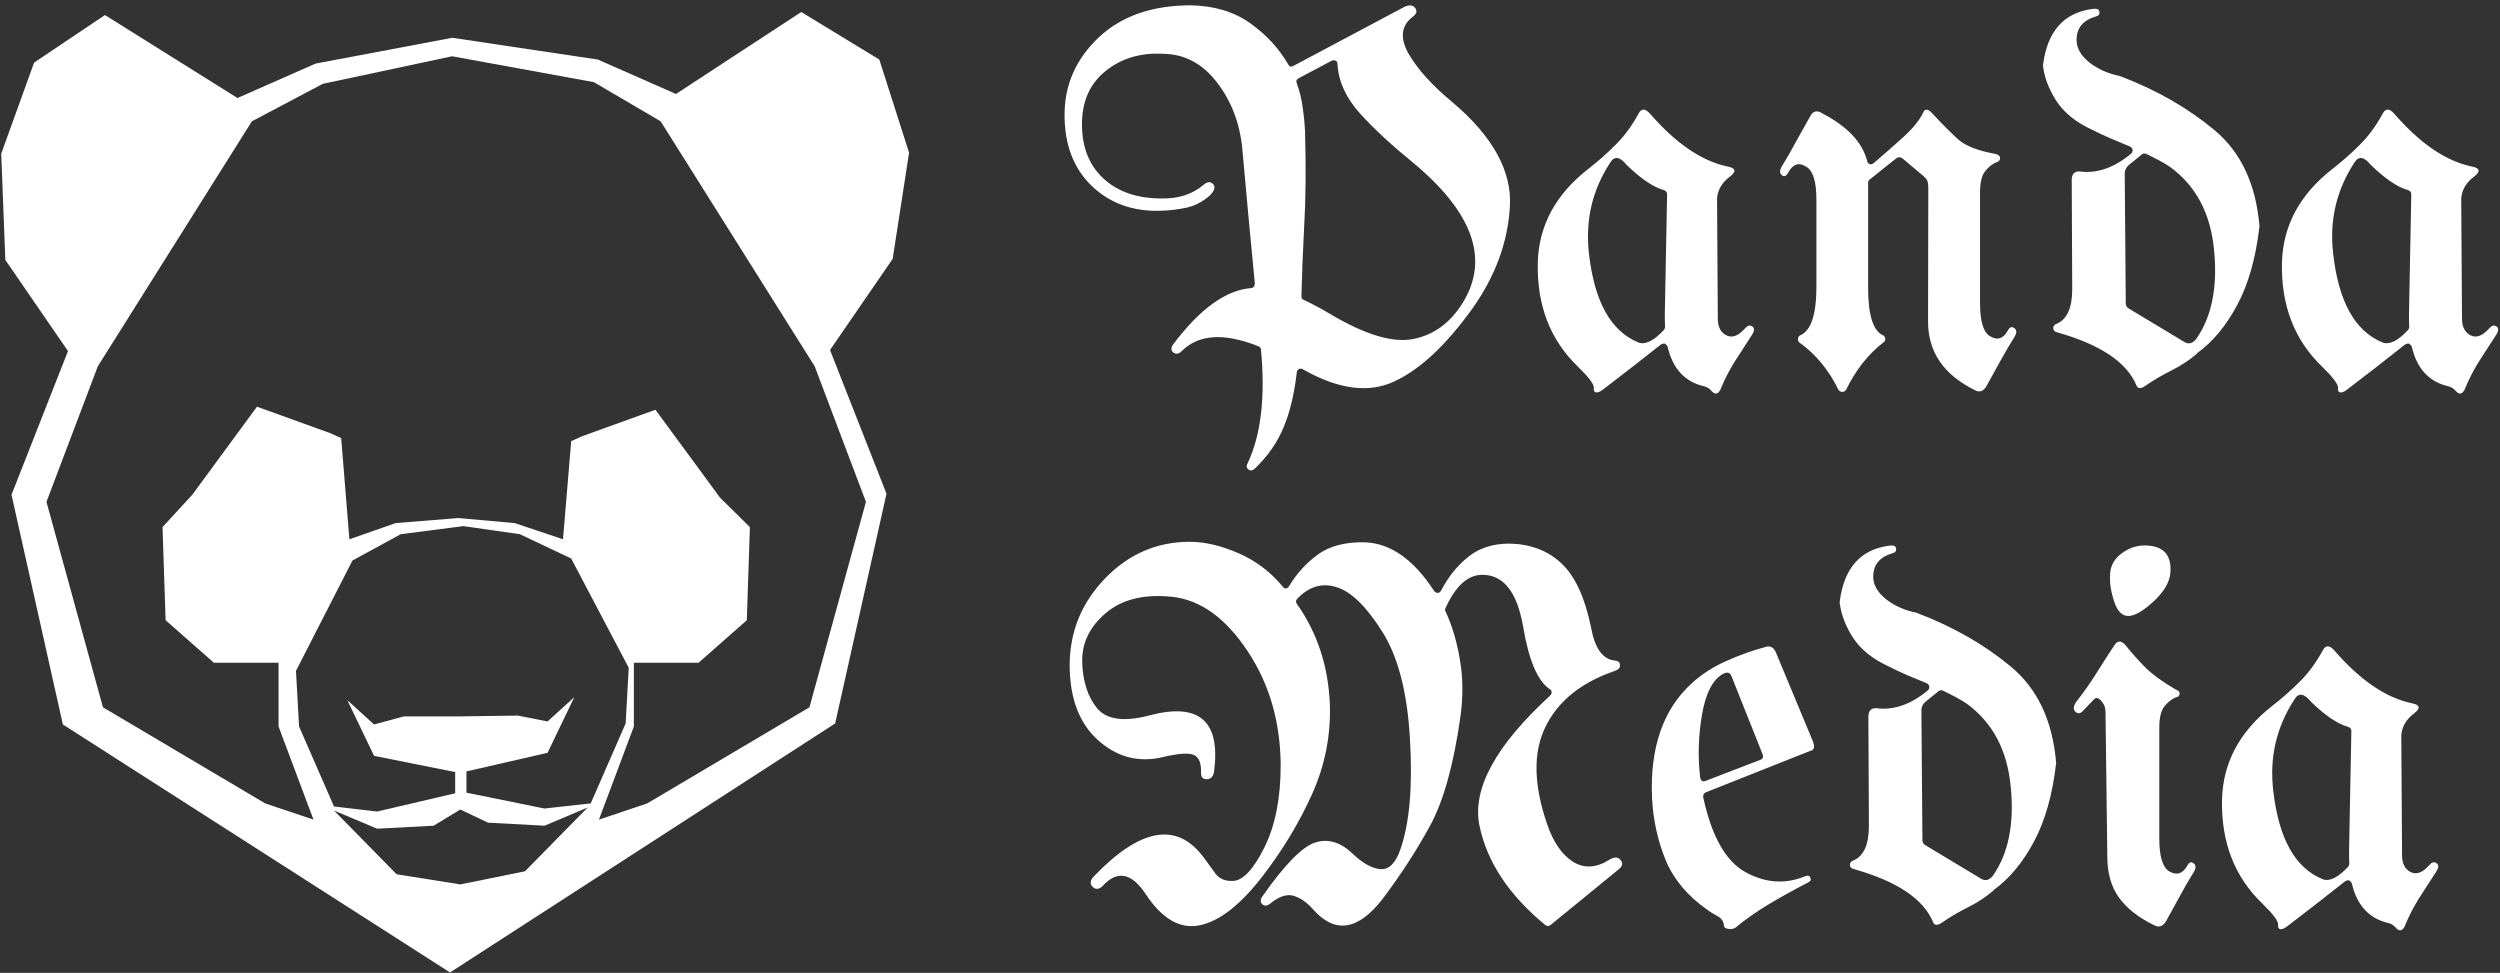
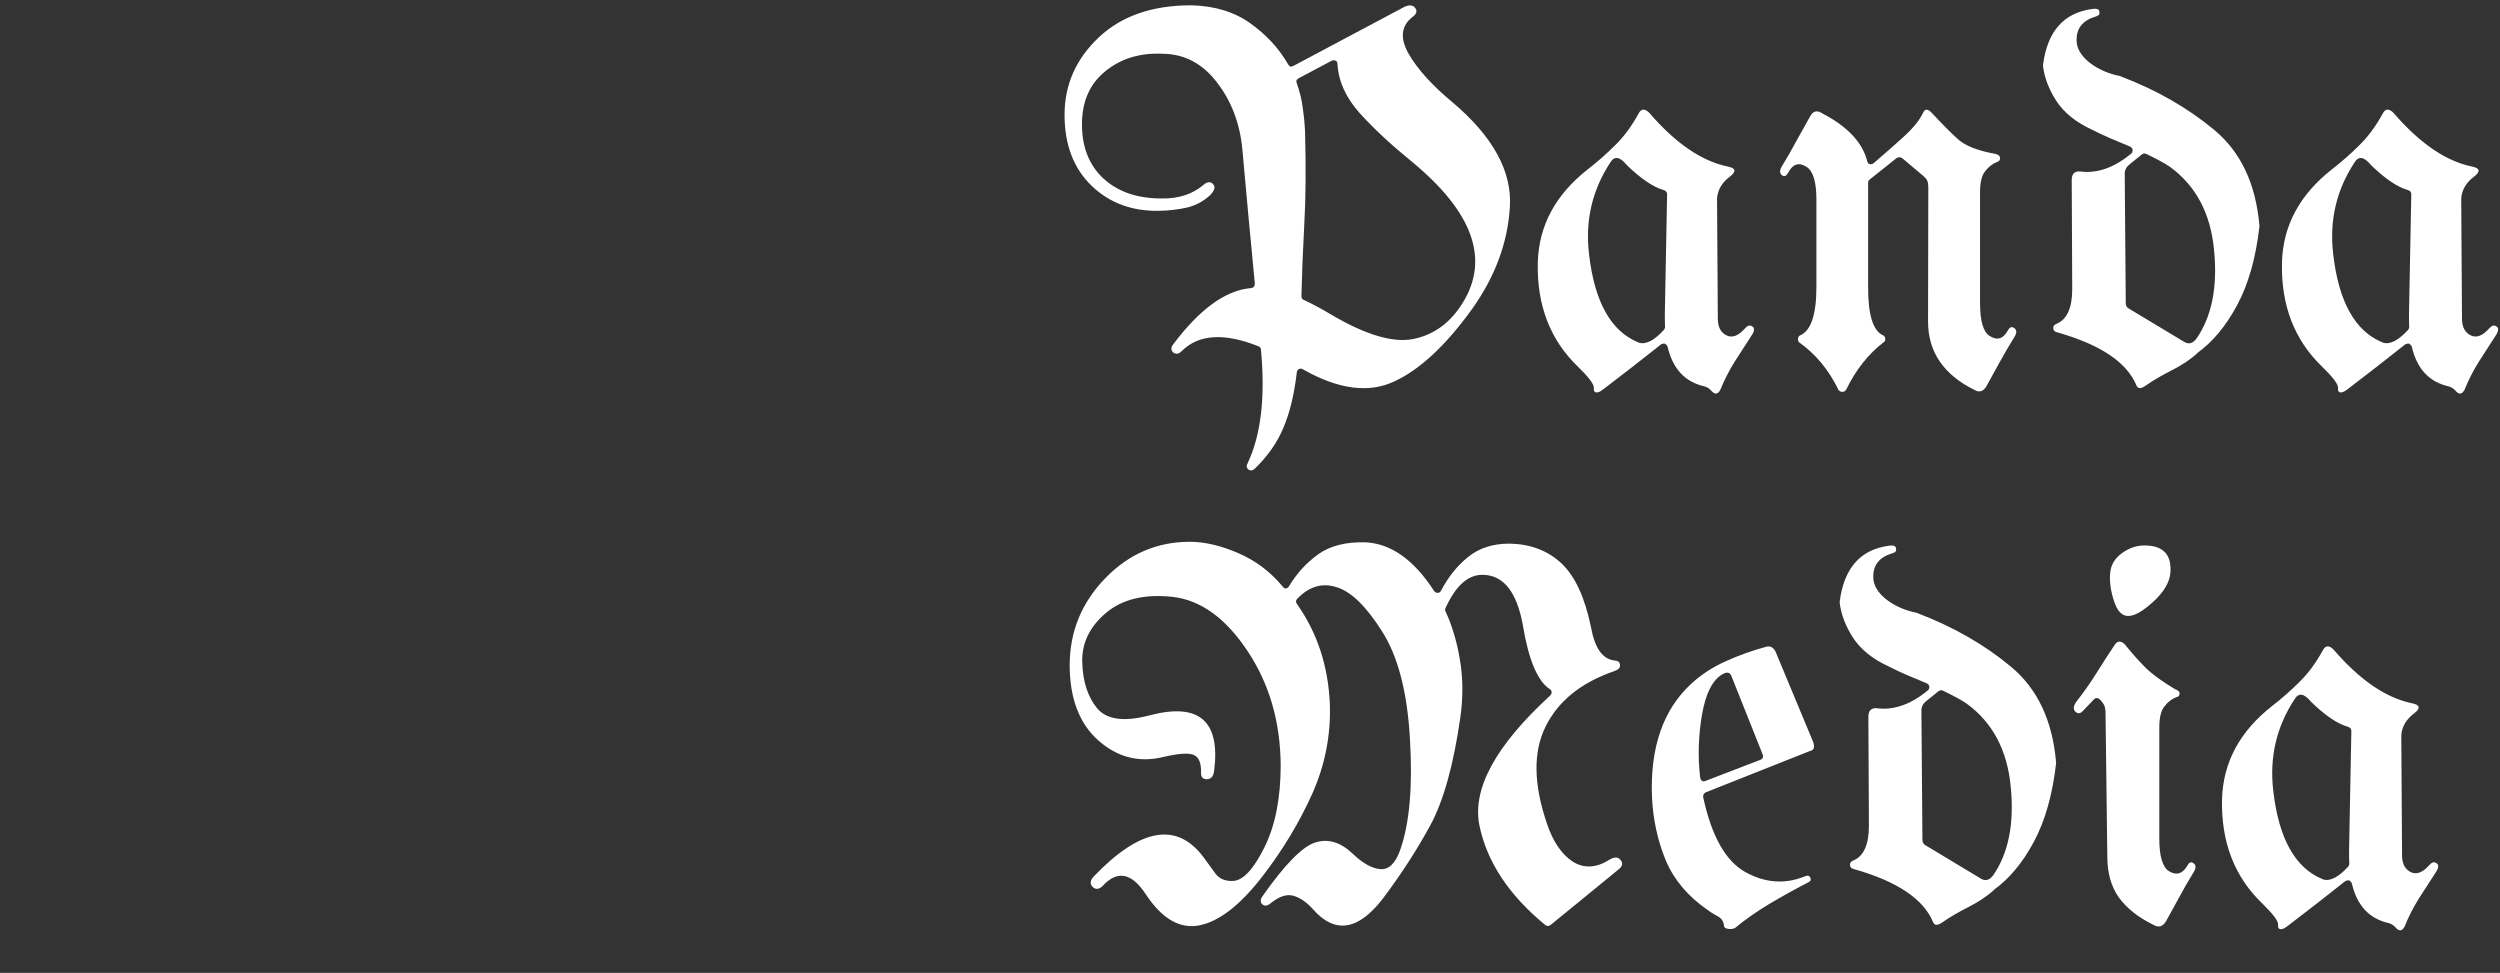
<svg xmlns="http://www.w3.org/2000/svg" width="1105" height="430" viewBox="0 0 1105 430" fill="none">
  <rect x="0" y="0" width="1105" height="430" fill="#333333" stroke="none" />
  <g clip-path="url(#clip0_157_2)">
    <path d="M401.809 67.483L388.652 26.327L354.151 5.305L298.782 41.538L264.281 26.327L203.442 17.235L199.924 16.704L199.811 16.716L139.448 28.116L104.959 43.327L46.386 6.649L15.064 27.672L0.543 67.927L2.358 114.894L30.049 155.174L5.087 218.685L27.783 320.218L198.91 429.82L369.136 319.762L391.832 218.229L366.87 154.706L394.561 114.425L401.809 67.483ZM232.046 385.099L203.454 390.909L175.313 386.431L147.622 358.253L166.688 366.285L191.649 364.965L203.454 357.809L215.71 363.62L240.697 364.965L259.762 356.909L232.046 385.099ZM240.684 357.365L206.171 350.37V340.957L242.024 332.74L253.841 308.141L242.024 318.874L228.867 316.295L203.454 316.641H178.493L165.336 320.218L153.531 309.485L165.336 334.085L201.188 341.241V350.629L166.688 358.697L147.622 356.464L132.187 321.107L130.822 296.507L155.784 247.751L177.116 236.117L204.806 232.54L229.768 236.117L252.464 246.85L277.901 295.162L276.537 319.762L261.102 355.095L240.684 357.365ZM382.743 221.819L357.782 312.619L286.063 355.107L264.732 362.275L280.167 321.107V292.929H308.759L330.091 274.14L331.455 232.984L318.298 220.017L289.706 181.107L257.484 192.74L252.476 194.973L248.846 238.363L227.515 231.207L202.553 228.974L174.862 231.207L154.432 238.363L150.802 193.629L145.807 191.396L113.584 179.762L84.992 218.673L71.835 232.984L73.2 274.14L94.531 292.929H123.123V321.107L138.559 362.275L117.227 355.107L45.497 312.619L20.535 221.819L43.243 161.886L111.331 53.616L142.652 37.06L199.836 24.871L262.516 36.32L291.997 53.616L360.085 161.886L382.743 221.819Z" fill="white" />
  </g>
  <path d="M532.106 81.581C533.69 80.268 535.049 80.191 536.18 81.349C537.313 82.507 536.898 84.129 534.935 86.214C531.917 88.995 528.446 90.848 524.523 91.775C520.598 92.624 516.637 93.088 512.638 93.165C500.564 93.474 490.528 89.805 482.529 82.16C474.531 74.437 470.531 63.973 470.531 50.767C470.531 37.484 475.55 26.093 485.585 16.594C495.621 7.095 509.242 2.346 526.447 2.346C536.86 2.577 545.613 5.242 552.706 10.339C559.8 15.436 565.346 21.459 569.345 28.41C569.873 29.491 570.665 29.723 571.722 29.105L620.733 3.041C622.92 2.037 624.505 2.191 625.486 3.504C626.467 4.74 626.203 5.975 624.693 7.211C619.336 11.15 618.619 16.633 622.544 23.66C626.543 30.611 633.032 37.793 642.012 45.207C659.896 60.343 668.347 75.75 667.366 91.427C666.46 107.104 660.914 122.125 650.727 136.489C639.107 152.63 627.637 163.326 616.318 168.577C604.999 173.906 591.53 172.13 575.91 163.248C575.306 162.863 574.703 162.824 574.098 163.133C573.57 163.441 573.268 163.905 573.193 164.523C572.061 174.253 570.099 182.401 567.307 188.965C564.591 195.529 560.403 201.553 554.744 207.036C553.687 208.04 552.706 208.195 551.801 207.499C550.895 206.804 550.82 205.8 551.574 204.488C557.384 192.054 559.309 175.412 557.347 154.561C557.347 153.865 556.969 153.363 556.215 153.055C541.123 147.031 529.842 147.726 522.372 155.139C521.089 156.452 519.844 156.684 518.636 155.835C517.505 154.908 517.467 153.711 518.523 152.243C530.295 136.566 541.765 128.264 552.933 127.338C553.536 127.26 553.951 127.067 554.178 126.758C554.479 126.45 554.63 125.948 554.63 125.253C553.725 115.29 552.782 105.367 551.801 95.481C550.895 85.519 549.989 75.557 549.084 65.595C547.953 54.319 544.217 44.589 537.879 36.403C531.54 28.14 523.654 23.931 514.222 23.776C504.111 23.236 495.584 25.784 488.642 31.422C481.699 36.982 478.228 44.821 478.228 54.937C478.228 65.054 481.398 73.047 487.736 78.916C494.15 84.786 502.677 87.721 513.317 87.721C520.938 87.875 527.201 85.828 532.106 81.581ZM573.193 36.866C574.476 40.419 575.343 43.971 575.797 47.524C576.325 51.076 576.664 54.435 576.815 57.602C577.268 74.051 577.155 87.991 576.476 99.42C575.872 110.85 575.457 121.314 575.231 130.813C575.231 131.74 575.57 132.319 576.249 132.551C579.947 134.25 583.984 136.412 588.361 139.037C603.679 148.073 615.827 151.664 624.807 149.811C633.862 147.958 641.106 142.629 646.539 133.825C658.461 114.518 651.029 93.782 624.241 71.618C615.111 64.205 607.414 57.061 601.151 50.188C594.963 43.315 591.643 36.094 591.19 28.526C591.19 27.599 590.888 27.02 590.285 26.788C589.681 26.556 589.077 26.595 588.474 26.904L574.098 34.549C573.043 35.09 572.74 35.862 573.193 36.866ZM734.147 152.243C730.298 155.256 726.073 158.576 721.469 162.206C716.867 165.758 712.603 169.04 708.679 172.052C707.322 173.134 706.227 173.597 705.397 173.442C704.642 173.288 704.341 172.593 704.491 171.357C704.491 169.736 702.152 166.646 697.474 162.09C685.174 150.274 679.25 134.906 679.703 115.985C680.156 99.768 687.513 86.06 701.775 74.862C706.151 71.464 710.227 67.873 713.999 64.089C717.848 60.305 721.244 55.71 724.186 50.304C725.394 47.91 727.054 47.832 729.166 50.072C740.636 63.355 752.106 71.194 763.576 73.588C767.201 74.283 767.575 75.75 764.708 77.99C761.161 80.615 759.237 83.859 758.935 87.721V87.952L759.274 140.891C759.274 144.443 760.519 146.876 763.01 148.189C765.575 149.502 768.33 148.498 771.276 145.177C772.405 143.864 773.46 143.556 774.439 144.251C775.501 144.868 775.539 146.027 774.551 147.726C771.837 151.896 769.197 155.989 766.633 160.005C764.142 164.02 762.029 168.191 760.293 172.515L760.18 172.632C759.123 174.408 757.841 174.408 756.332 172.632C755.502 171.705 754.521 171.087 753.389 170.778C744.786 168.847 739.353 163.016 737.09 153.286C736.939 152.823 736.562 152.36 735.957 151.896C735.278 151.819 734.675 151.935 734.147 152.243ZM735.392 84.013C730.713 82.7 725.243 78.994 718.979 72.893C715.961 69.186 713.547 68.838 711.736 71.85C703.737 84.052 700.605 97.528 702.341 112.279C704.756 133.361 712 146.374 724.073 151.317C724.149 151.317 724.224 151.356 724.3 151.433C727.393 152.437 731.128 150.544 735.505 145.757C735.807 145.293 735.957 144.868 735.957 144.482C735.883 143.324 735.845 141.509 735.845 139.037L736.863 85.867C736.863 84.94 736.372 84.323 735.392 84.013ZM825.714 126.758C825.639 139.192 827.905 146.374 832.504 148.305C833.035 148.691 833.296 149.232 833.296 149.927C833.296 150.544 833.035 151.008 832.504 151.317C825.714 156.568 820.21 163.557 815.986 172.284C815.529 172.902 814.961 173.211 814.281 173.211C813.608 173.211 813.039 172.902 812.583 172.284C808.358 163.557 802.623 156.607 795.384 151.433C794.928 151.124 794.704 150.622 794.704 149.927C794.704 149.232 794.966 148.691 795.497 148.305C800.402 146.374 802.855 139.192 802.855 126.758V88.3C802.855 80.423 801.419 75.596 798.547 73.819C795.227 71.58 792.513 72.391 790.404 76.252C789.574 77.873 788.624 78.26 787.57 77.41C786.516 76.561 786.553 75.209 787.682 73.356C789.873 69.803 791.945 66.174 793.911 62.467C795.945 58.76 798.024 55.053 800.133 51.346C801.344 49.107 803.042 48.643 805.232 49.956L805.345 50.072C816.434 55.787 823.074 62.776 825.265 71.039C825.415 71.889 825.789 72.391 826.394 72.545C827 72.7 827.606 72.545 828.204 72.082C832.354 68.529 836.617 64.784 840.998 60.845C845.373 56.907 848.357 53.277 849.942 49.956C850.772 47.948 852.125 47.987 854.01 50.072C858.541 54.937 862.392 58.799 865.555 61.656C868.801 64.513 874.274 66.637 881.969 68.027C883.33 68.336 884.01 68.954 884.01 69.881C884.085 70.73 883.629 71.309 882.649 71.618C880.69 72.391 878.955 73.742 877.445 75.673C875.934 77.526 875.179 80.654 875.179 85.056V134.057C875.179 141.934 876.615 146.761 879.479 148.536C882.799 150.622 885.476 149.772 887.517 145.988C888.347 144.521 889.29 144.212 890.344 145.061C891.481 145.834 891.481 147.146 890.344 149C888.086 152.63 885.932 156.298 883.898 160.005C881.932 163.635 879.935 167.265 877.894 170.894C876.54 173.056 874.843 173.558 872.801 172.4C859.072 165.604 852.2 155.526 852.2 142.165L852.312 82.855C852.312 80.538 851.751 79.032 850.615 78.337H850.503V78.105L840.886 69.997C840.056 69.379 839.189 69.34 838.277 69.881L826.507 79.264C825.983 79.65 825.714 80.114 825.714 80.654V126.758ZM926.566 7.211C920.606 8.91 917.697 12.501 917.855 17.984C917.929 21.459 919.851 24.703 923.627 27.715C927.471 30.649 931.965 32.619 937.095 33.623C937.169 33.623 937.244 33.661 937.319 33.739C953.164 39.762 966.938 47.639 978.633 57.37C990.403 67.101 997.081 81.233 998.666 99.768V100.115C997.081 114.016 993.798 125.6 988.818 134.867C983.838 144.135 977.953 151.201 971.163 156.066L971.051 156.298C967.88 159.078 964.142 161.549 959.842 163.712C955.542 165.874 951.729 168.114 948.408 170.431C946.3 171.898 944.939 171.898 944.341 170.431C940.108 160.16 928.45 152.321 909.36 146.915C908.231 146.683 907.625 146.104 907.55 145.177C907.475 144.251 907.894 143.594 908.799 143.208C913.547 141.355 915.925 136.219 915.925 127.801L915.701 79.611C915.701 76.908 916.905 75.634 919.32 75.789C926.865 76.793 934.418 74.167 941.963 67.912C942.411 67.603 942.636 67.023 942.636 66.174C942.486 65.556 942.112 65.093 941.507 64.784C938.643 63.548 935.771 62.351 932.907 61.193C930.036 59.957 927.246 58.644 924.532 57.254C917.51 54.011 912.306 49.802 908.911 44.627C905.591 39.453 903.624 34.318 903.026 29.221V28.642C904.911 13.891 912.156 5.666 924.756 3.967C926.716 3.659 927.777 4.045 927.927 5.126C928.151 6.207 927.695 6.902 926.566 7.211ZM948.64 68.027C947.96 67.718 947.317 67.796 946.711 68.259L941.394 72.545C939.884 73.704 939.129 75.094 939.129 76.715L939.585 133.941C939.585 135.099 940.033 135.91 940.938 136.373L965.39 151.085C967.35 152.321 969.167 151.858 970.827 149.695C977.616 139.887 980.219 126.875 978.633 110.656C977.123 94.362 970.595 82.044 959.049 73.704C956.941 72.236 953.471 70.344 948.64 68.027ZM1063.07 152.243C1059.22 155.256 1055 158.576 1050.4 162.206C1045.79 165.758 1041.53 169.04 1037.6 172.052C1036.25 173.134 1035.15 173.597 1034.32 173.442C1033.56 173.288 1033.27 172.593 1033.42 171.357C1033.42 169.736 1031.07 166.646 1026.4 162.09C1014.1 150.274 1008.18 134.906 1008.63 115.985C1009.08 99.768 1016.44 86.06 1030.7 74.862C1035.08 71.464 1039.15 67.873 1042.93 64.089C1046.77 60.305 1050.17 55.71 1053.11 50.304C1054.32 47.91 1055.98 47.832 1058.09 50.072C1069.56 63.355 1081.03 71.194 1092.5 73.588C1096.12 74.283 1096.5 75.75 1093.63 77.99C1090.09 80.615 1088.16 83.859 1087.86 87.721V87.952L1088.2 140.891C1088.2 144.443 1089.45 146.876 1091.94 148.189C1094.5 149.502 1097.25 148.498 1100.2 145.177C1101.33 143.864 1102.38 143.556 1103.37 144.251C1104.42 144.868 1104.46 146.027 1103.48 147.726C1100.76 151.896 1098.12 155.989 1095.56 160.005C1093.06 164.02 1090.96 168.191 1089.22 172.515L1089.1 172.632C1088.05 174.408 1086.77 174.408 1085.26 172.632C1084.43 171.705 1083.45 171.087 1082.31 170.778C1073.71 168.847 1068.28 163.016 1066.02 153.286C1065.86 152.823 1065.49 152.36 1064.88 151.896C1064.2 151.819 1063.6 151.935 1063.07 152.243ZM1064.31 84.013C1059.64 82.7 1054.17 78.994 1047.91 72.893C1044.89 69.186 1042.47 68.838 1040.66 71.85C1032.66 84.052 1029.53 97.528 1031.27 112.279C1033.68 133.361 1040.92 146.374 1053 151.317C1053.07 151.317 1053.15 151.356 1053.22 151.433C1056.32 152.437 1060.05 150.544 1064.43 145.757C1064.73 145.293 1064.88 144.868 1064.88 144.482C1064.81 143.324 1064.77 141.509 1064.77 139.037L1065.79 85.867C1065.79 84.94 1065.3 84.323 1064.31 84.013ZM530.861 341.759C531.012 337.434 529.993 334.769 527.805 333.766C525.692 332.685 521.164 332.955 514.222 334.577C503.507 337.202 493.924 334.769 485.472 327.279C477.021 319.788 472.795 308.628 472.795 293.801C472.871 279.051 478.115 266.308 488.529 255.574C498.942 244.839 511.393 239.472 525.881 239.472C532.445 239.472 539.576 241.132 547.273 244.453C554.97 247.774 561.535 252.716 566.968 259.281C567.421 259.898 567.911 260.168 568.439 260.091C568.967 260.014 569.42 259.666 569.797 259.049C573.118 253.488 577.381 248.816 582.588 245.032C587.87 241.248 594.85 239.472 603.528 239.703C614.771 240.244 624.844 247.349 633.749 261.018C634.201 261.713 634.767 262.06 635.446 262.06C636.126 262.06 636.654 261.674 637.032 260.902C640.201 254.879 644.2 249.936 649.029 246.075C653.859 242.213 659.896 240.282 667.139 240.282C676.421 240.437 684.08 243.333 690.117 248.971C696.154 254.608 700.53 264.068 703.246 277.352C704.906 286.541 708.377 291.407 713.66 291.947C715.169 292.025 715.961 292.681 716.037 293.916C716.188 295.152 715.282 296.079 713.32 296.697C698.681 301.794 688.607 309.98 683.099 321.255C677.59 332.453 677.817 346.74 683.778 364.116C686.419 371.993 690.192 377.553 695.097 380.797C700.077 383.963 705.51 383.693 711.396 379.986C713.584 378.674 715.207 378.712 716.263 380.102C717.395 381.415 717.206 382.727 715.697 384.041C710.566 388.211 705.472 392.381 700.417 396.552C695.436 400.645 690.418 404.737 685.362 408.831C684.532 409.448 683.74 409.448 682.986 408.831C666.913 395.625 657.216 380.952 653.896 364.811C650.652 348.671 661.065 329.557 685.137 307.47C685.665 306.929 685.891 306.388 685.816 305.848C685.816 305.308 685.476 304.844 684.796 304.458C679.515 300.829 675.629 291.523 673.139 276.54C670.497 261.713 664.612 254.222 655.481 254.067C648.992 253.913 643.483 258.779 638.956 268.663C638.654 269.204 638.654 269.745 638.956 270.285C641.898 276.695 644.011 283.838 645.294 291.715C646.653 299.593 646.728 307.934 645.52 316.738C642.502 338.052 638.012 354.154 632.051 365.043C626.165 375.854 619.148 386.666 610.998 397.478C600.208 411.302 590.021 412.807 580.437 401.996C577.721 398.907 574.853 396.899 571.835 395.972C568.892 395.046 565.496 396.127 561.648 399.216C560.215 400.452 558.97 400.606 557.913 399.679C556.932 398.675 557.007 397.44 558.139 395.972C567.798 382.226 575.457 374.387 581.116 372.456C586.851 370.526 592.435 372.148 597.868 377.322C602.32 381.57 606.395 383.848 610.092 384.156C613.866 384.465 616.808 381.608 618.921 375.584C622.996 364 624.429 347.821 623.223 327.047C622.09 306.196 617.978 290.21 610.885 279.089C603.867 267.968 597.152 261.443 590.737 259.512C584.399 257.504 578.626 259.203 573.419 264.609C572.665 265.382 572.628 266.192 573.307 267.042C582.286 279.784 587.116 294.535 587.795 311.292C588.247 325.039 585.644 338.245 579.984 350.91C574.325 363.499 567.043 375.584 558.139 387.168C548.405 399.833 539.161 407.093 530.408 408.946C521.73 410.8 513.77 406.282 506.525 395.393C500.187 385.662 493.735 384.465 487.17 391.802C485.585 393.192 484.152 393.23 482.869 391.918C481.662 390.605 481.85 389.099 483.435 387.4C504.035 365.931 520.221 363.112 531.993 378.944C533.88 381.57 535.652 384.002 537.313 386.242C539.048 388.481 541.614 389.524 545.009 389.369C549.386 389.215 553.989 384.311 558.818 374.657C563.648 365.004 566.062 352.841 566.062 338.168C565.911 318.938 561.006 302.103 551.348 287.661C541.689 273.142 530.634 265.188 518.184 263.798C505.733 262.485 495.923 264.88 488.754 270.981C481.586 277.081 478.115 284.302 478.342 292.642C478.568 301.138 480.756 307.934 484.906 313.03C489.132 318.127 496.904 319.17 508.223 316.158C530.031 310.443 539.5 318.668 536.634 340.832C536.331 343.149 535.275 344.346 533.464 344.423C531.729 344.423 530.861 343.535 530.861 341.759ZM761.991 409.062C761.84 407.208 760.859 405.819 759.048 404.892C757.312 403.965 755.841 403.038 754.634 402.112C745.956 396.088 739.806 388.752 736.184 380.102C732.637 371.375 730.638 362.147 730.185 352.416C729.28 330.406 735.09 313.648 747.616 302.141C752.068 298.048 757.199 294.728 763.01 292.179C768.823 289.553 774.783 287.43 780.893 285.808C782.777 285.422 784.175 286.387 785.08 288.704L801.381 327.858C802.137 329.943 801.868 331.256 800.589 331.796H800.365L753.955 350.215C753.049 350.678 752.672 351.412 752.823 352.416C756.52 369.561 762.708 380.565 771.388 385.43C780.063 390.219 788.707 390.914 797.306 387.516C798.817 386.821 799.759 386.937 800.133 387.863C800.589 388.79 800.327 389.485 799.34 389.949C793.231 393.115 787.383 396.358 781.797 399.679C776.294 403 771.351 406.475 766.969 410.105C766.289 410.568 765.274 410.723 763.915 410.568C762.633 410.414 761.991 409.912 761.991 409.062ZM751.465 343.612C751.54 344.23 751.804 344.732 752.257 345.119C752.71 345.427 753.276 345.427 753.955 345.119L778.066 335.851C779.195 335.388 779.532 334.577 779.083 333.419L765.274 298.782C764.594 297.083 763.236 296.851 761.198 298.087C756.822 300.713 753.841 306.698 752.257 316.042C750.672 325.387 750.408 334.577 751.465 343.612ZM836.699 244.453C830.732 246.152 827.83 249.743 827.98 255.226C828.055 258.701 829.976 261.945 833.753 264.957C837.604 267.891 842.09 269.86 847.22 270.864C847.295 270.864 847.37 270.903 847.452 270.981C863.297 277.004 877.064 284.881 888.759 294.612C900.536 304.342 907.214 318.475 908.799 337.009V337.357C907.214 351.258 903.931 362.842 898.951 372.109C893.971 381.377 888.086 388.443 881.288 393.308L881.176 393.54C878.006 396.32 874.274 398.791 869.975 400.954C865.675 403.116 861.861 405.356 858.541 407.672C856.425 409.139 855.072 409.139 854.466 407.672C850.241 397.401 838.583 389.562 819.493 384.156C818.356 383.925 817.758 383.346 817.683 382.419C817.601 381.492 818.019 380.836 818.924 380.45C823.68 378.596 826.058 373.461 826.058 365.043L825.826 316.853C825.826 314.15 827.038 312.876 829.453 313.03C836.998 314.035 844.543 311.409 852.088 305.153C852.544 304.844 852.768 304.265 852.768 303.415C852.619 302.798 852.237 302.335 851.639 302.025C848.768 300.79 845.904 299.593 843.032 298.435C840.168 297.199 837.372 295.886 834.657 294.496C827.643 291.252 822.431 287.043 819.036 281.869C815.716 276.695 813.757 271.559 813.151 266.462V265.883C815.036 251.133 822.282 242.908 834.882 241.209C836.848 240.901 837.903 241.286 838.052 242.368C838.277 243.449 837.828 244.144 836.699 244.453ZM858.766 305.269C858.085 304.96 857.449 305.038 856.844 305.501L851.52 309.787C850.017 310.945 849.261 312.336 849.261 313.957L849.71 371.182C849.71 372.341 850.166 373.151 851.071 373.615L875.516 388.327C877.482 389.562 879.292 389.099 880.952 386.937C887.742 377.129 890.344 364.116 888.759 347.898C887.256 331.603 880.728 319.286 869.182 310.945C867.066 309.478 863.596 307.586 858.766 305.269ZM931.434 378.596L930.641 315.115C930.641 313.648 930.417 312.451 929.961 311.524C928.151 308.513 926.603 307.779 925.325 309.323L920.793 314.073C919.589 315.463 918.415 315.617 917.286 314.537C916.232 313.455 916.419 311.949 917.855 310.018C921.175 305.771 924.151 301.523 926.79 297.276C929.437 293.029 932.152 288.82 934.941 284.649C936.152 283.182 937.543 283.221 939.129 284.765C942.299 288.704 945.395 292.179 948.408 295.191C951.429 298.126 955.729 301.253 961.315 304.574C962.9 305.191 963.581 305.925 963.356 306.775C963.199 307.624 962.713 308.088 961.883 308.165C959.917 308.938 958.182 310.289 956.671 312.219C955.168 314.073 954.413 317.201 954.413 321.603V370.603C954.413 378.48 955.841 383.307 958.713 385.083C962.033 387.091 964.747 386.242 966.863 382.535C967.619 381.067 968.524 380.758 969.578 381.608C970.707 382.38 970.707 383.693 969.578 385.547C967.312 389.177 965.203 392.845 963.237 396.552C961.278 400.181 959.281 403.811 957.24 407.44C955.804 409.603 954.032 410.066 951.923 408.831C945.133 405.51 939.996 401.456 936.526 396.667C933.131 391.879 931.434 385.855 931.434 378.596ZM947.848 241.093C956.223 241.093 960.036 245.225 959.281 253.488C958.825 257.658 956.26 261.867 951.579 266.115C946.98 270.285 943.316 272.332 940.602 272.255C937.887 272.255 935.808 270.054 934.38 265.652C932.945 261.25 932.376 257.195 932.675 253.488C932.907 249.936 934.567 247.001 937.656 244.684C940.826 242.29 944.221 241.093 947.848 241.093ZM1036.59 389.485C1032.73 392.497 1028.51 395.818 1023.91 399.448C1019.3 403 1015.04 406.282 1011.12 409.294C1009.76 410.375 1008.66 410.838 1007.83 410.684C1007.08 410.53 1006.78 409.834 1006.93 408.599C1006.93 406.977 1004.59 403.888 999.915 399.331C987.614 387.516 981.692 372.148 982.14 353.227C982.597 337.009 989.955 323.301 1004.21 312.104C1008.59 308.706 1012.66 305.114 1016.44 301.331C1020.28 297.546 1023.68 292.951 1026.63 287.545C1027.83 285.151 1029.49 285.074 1031.61 287.313C1043.08 300.597 1054.55 308.436 1066.02 310.829C1069.64 311.524 1070.01 312.991 1067.15 315.231C1063.6 317.857 1061.67 321.1 1061.37 324.962V325.193L1061.71 378.133C1061.71 381.685 1062.96 384.118 1065.45 385.43C1068.01 386.744 1070.77 385.74 1073.71 382.419C1074.84 381.106 1075.9 380.797 1076.88 381.492C1077.94 382.11 1077.97 383.268 1077 384.967C1074.27 389.138 1071.63 393.23 1069.07 397.247C1066.58 401.262 1064.47 405.432 1062.74 409.757L1062.62 409.873C1061.56 411.649 1060.28 411.649 1058.77 409.873C1057.94 408.946 1056.96 408.329 1055.83 408.02C1047.23 406.089 1041.79 400.258 1039.53 390.528C1039.37 390.064 1039 389.601 1038.4 389.138C1037.71 389.06 1037.12 389.177 1036.59 389.485ZM1037.83 321.255C1033.15 319.942 1027.68 316.235 1021.42 310.135C1018.4 306.427 1015.98 306.08 1014.18 309.091C1006.17 321.293 1003.04 334.769 1004.78 349.52C1007.19 370.603 1014.44 383.616 1026.51 388.558C1026.59 388.558 1026.66 388.597 1026.74 388.675C1029.83 389.679 1033.56 387.786 1037.95 382.998C1038.25 382.535 1038.4 382.11 1038.4 381.724C1038.32 380.565 1038.28 378.751 1038.28 376.279L1039.3 323.109C1039.3 322.182 1038.81 321.564 1037.83 321.255Z" fill="white" />
  <defs>
    <clipPath id="clip0_157_2">
-       <rect width="401.266" height="424.528" fill="white" transform="translate(0.543 5.305)" />
-     </clipPath>
+       </clipPath>
  </defs>
</svg>